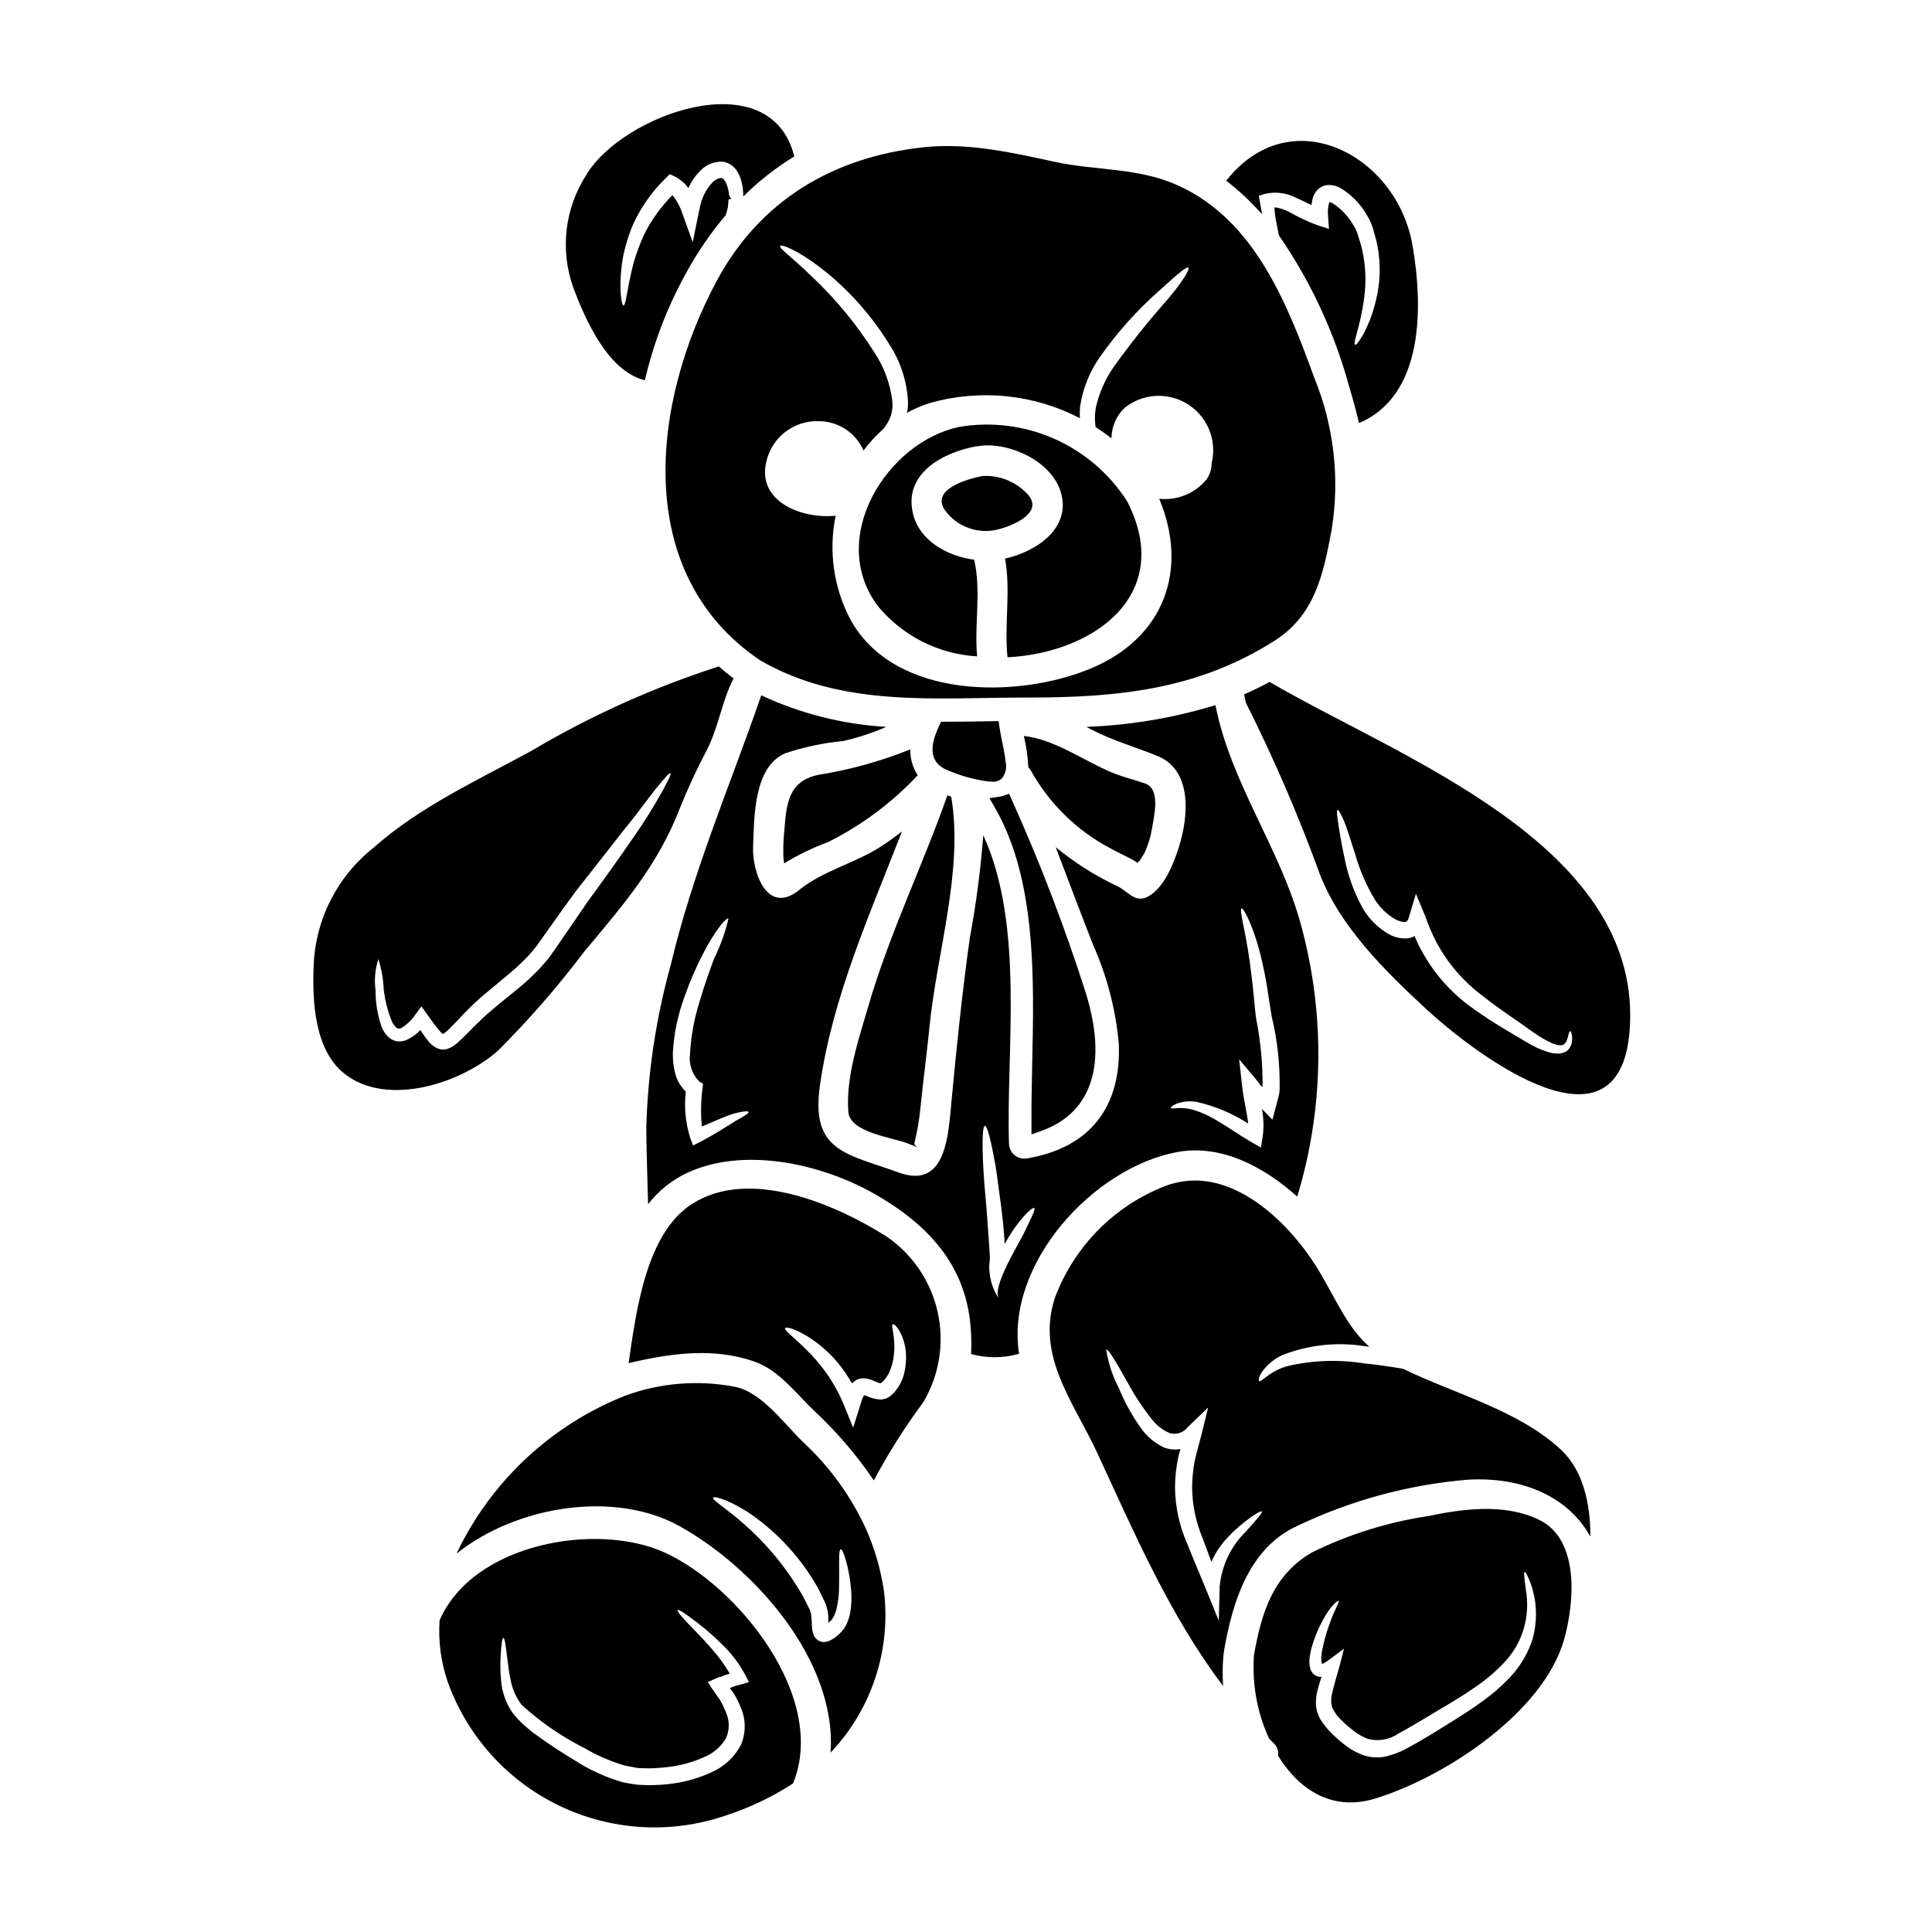
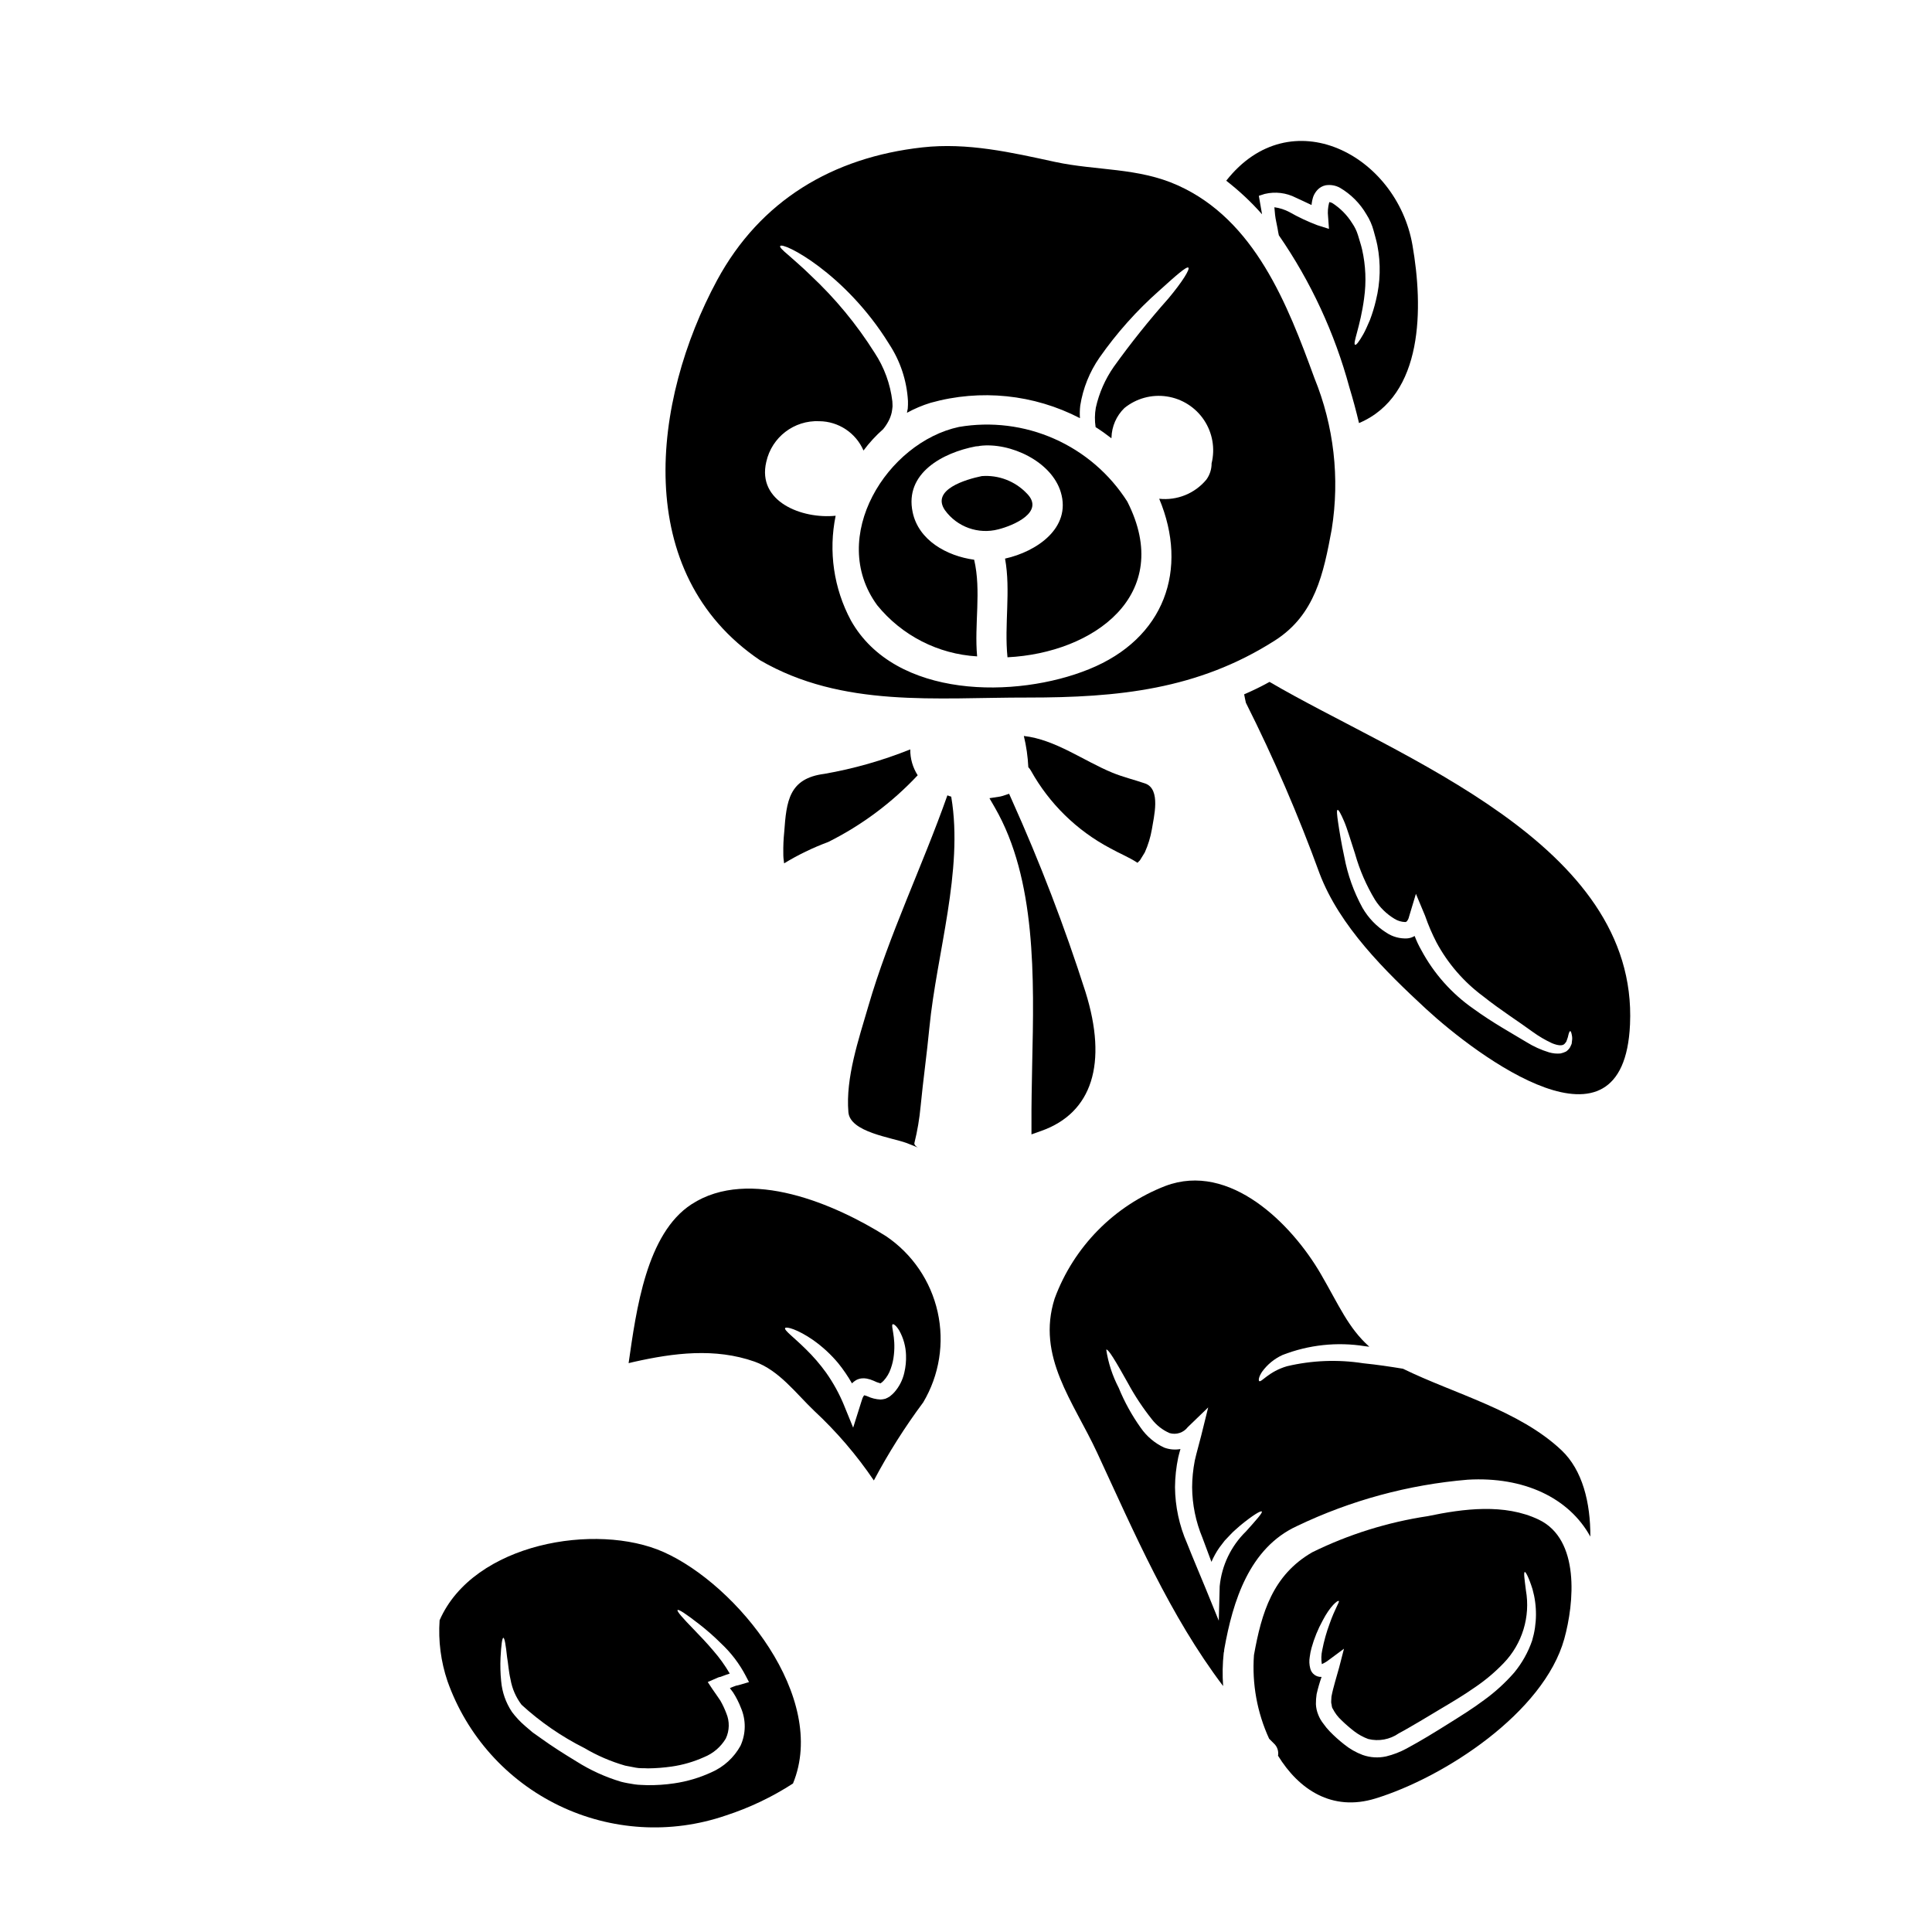
<svg xmlns="http://www.w3.org/2000/svg" fill="#000000" width="800px" height="800px" version="1.1" viewBox="144 144 512 512">
  <g>
-     <path d="m407.01 351.17c0.91 0.055 1.805-0.258 2.481-0.871 1-1.203 1.375-2.805 1.016-4.328-0.188-1.844-0.559-3.644-0.914-5.387-0.254-1.254-0.516-2.508-0.703-3.777l-0.254-1.711-1.727 0.035c-4.086 0.078-8.176 0.133-12.262 0.133h-1.262l-0.523 1.148c-1.098 2.394-4.004 8.75 1.668 11.441h-0.004c3.176 1.441 6.527 2.461 9.969 3.031 0.832 0.164 1.672 0.258 2.516 0.285z" />
    <path d="m351.82 364.57c-0.184 1.816-0.266 3.644-0.234 5.473-0.012 0.922 0.062 1.844 0.211 2.754 3.707-2.254 7.617-4.148 11.684-5.656 8.891-4.441 16.922-10.43 23.715-17.684-1.312-2.047-1.996-4.43-1.969-6.859-7.344 2.949-14.977 5.125-22.773 6.484-9.398 1.207-10.039 7.223-10.633 15.488z" />
    <path d="m319.82 555.29c-17.711-7.871-50.348-2.441-59.324 18.105h0.004c-0.379 5.465 0.332 10.949 2.09 16.137 5.121 14.449 15.734 26.289 29.535 32.957 13.801 6.668 29.676 7.621 44.176 2.652 6.293-2.043 12.293-4.898 17.848-8.492 9.379-22.773-14.738-52.625-34.328-61.359zm22.672 34.484-2.469 0.723h0.004c-0.309 0.098-0.621 0.172-0.938 0.219-0.395 0.105-0.789 0.32-1.203 0.453-0.133 0.082-0.297 0.133-0.457 0.215 0.297 0.375 0.59 0.789 0.887 1.18h-0.004c0.812 1.27 1.492 2.617 2.035 4.023 1.387 3.215 1.348 6.867-0.105 10.051-1.727 3.133-4.438 5.613-7.719 7.043-3.125 1.441-6.438 2.426-9.84 2.922-2.367 0.352-4.762 0.512-7.156 0.484-1.125-0.082-2.144-0.027-3.348-0.215s-2.465-0.395-3.617-0.695v-0.004c-4.148-1.238-8.105-3.043-11.766-5.356-3.484-2.117-6.566-4.074-9.535-6.219-0.695-0.508-1.422-0.992-2.117-1.5-0.668-0.59-1.344-1.152-2.012-1.715l-0.004-0.004c-1.281-1.102-2.438-2.34-3.453-3.695-1.633-2.445-2.621-5.266-2.867-8.199-0.207-2.074-0.258-4.16-0.16-6.246 0.184-3.348 0.43-5.195 0.746-5.195 0.32 0 0.645 1.848 0.992 5.144 0.297 1.605 0.395 3.695 0.914 5.902v0.004c0.426 2.43 1.426 4.727 2.922 6.691 4.988 4.57 10.59 8.426 16.637 11.465 3.394 2.008 7.035 3.574 10.828 4.664 0.938 0.211 1.852 0.324 2.785 0.535 0.938 0.211 2.168 0.105 3.242 0.188 2.109-0.02 4.215-0.184 6.301-0.484 2.957-0.426 5.844-1.266 8.57-2.492 2.41-0.969 4.434-2.699 5.762-4.93 0.996-2.109 1.043-4.543 0.137-6.691-0.434-1.156-0.961-2.277-1.574-3.352-0.668-1.043-1.422-2.035-2.09-3.027l-1.258-1.902 2.754-1.207-0.004 0.004c0.105-0.047 0.215-0.082 0.324-0.109 0.176-0.012 0.348-0.055 0.508-0.133 0.457-0.16 0.914-0.348 1.367-0.508 0.297-0.105 0.59-0.215 0.887-0.297l-0.004 0.004c-1.25-2.144-2.699-4.164-4.328-6.031-1.879-2.25-3.695-4.074-5.172-5.629-2.977-3.055-4.582-4.875-4.328-5.168 0.25-0.293 2.277 1.043 5.68 3.695 2.074 1.609 4.047 3.344 5.902 5.199 2.613 2.449 4.797 5.32 6.461 8.496z" />
    <path d="m390.3 416.32c1.902-19.562 9.055-41.617 5.812-61.008-0.023-0.055 0-0.133-0.023-0.188-0.352-0.105-0.695-0.211-1.02-0.348-6.621 18.781-15.434 36.844-20.984 55.977-2.519 8.66-6.027 18.895-5.25 28 0.457 5.305 11.414 6.672 15.461 8.172 1.527 0.59 2.414 0.965 2.922 1.18-0.457-0.27-1.016-0.75-0.883-1.23 0.785-3.168 1.332-6.394 1.633-9.645 0.672-6.977 1.664-13.914 2.332-20.91z" />
-     <path d="m298.82 396.2c10.234-12.246 19.48-22.801 25.348-38v0.004c2.102-5.273 4.492-10.422 7.156-15.434 3.082-6.082 3.914-12.617 6.91-18.648 0.059-0.102 0.121-0.203 0.188-0.297-1.367-1.051-2.68-2.121-3.938-3.215-0.027 0-0.051 0.027-0.078 0.027h0.004c-17.332 5.574-33.98 13.078-49.629 22.371-14.168 7.719-29.719 14.875-41.855 25.699-9.602 7.613-15.379 19.051-15.812 31.297-0.352 9.137 0.16 22.078 8.039 28.43 11.309 9.164 31.242 2.625 40.934-6.109 8.168-8.176 15.766-16.902 22.734-26.125zm-29.477 20.125c-1.07 1.098-2.117 2.195-3.266 3.266l-0.004 0.004c-0.605 0.602-1.262 1.148-1.965 1.637-0.473 0.297-0.973 0.539-1.5 0.719-0.707 0.223-1.457 0.242-2.176 0.055-1.051-0.336-1.98-0.969-2.68-1.82-0.508-0.578-0.98-1.188-1.414-1.824-0.324-0.48-0.645-0.938-0.941-1.395-1.105 1.184-2.445 2.117-3.938 2.738-0.738 0.258-1.527 0.34-2.305 0.238-0.773-0.141-1.492-0.484-2.09-0.992-0.879-0.805-1.551-1.805-1.969-2.918-1.062-3.106-1.594-6.367-1.574-9.648-0.371-2.762-0.113-5.574 0.746-8.227 0.824 2.606 1.305 5.309 1.422 8.039 0.34 2.945 1.078 5.828 2.195 8.574 0.285 0.633 0.703 1.188 1.234 1.633 0.395 0.27 0.617 0.27 1.207 0.055 1.547-0.938 2.863-2.207 3.856-3.723l1.5-2.039 1.527 2.144c0.789 1.043 1.527 2.168 2.336 3.188v0.004c0.367 0.492 0.762 0.969 1.18 1.418 0.191 0.227 0.414 0.418 0.668 0.562 0.152-0.074 0.297-0.164 0.43-0.266 0.496-0.355 0.957-0.758 1.371-1.207 0.988-0.965 2.008-2.062 3.055-3.188 1.148-1.23 2.223-2.223 3.348-3.379 1.203-1.07 2.492-2.25 3.75-3.266 2.519-2.117 5.062-4.152 7.531-6.324l2.332-2.25c0.789-0.746 1.422-1.574 2.144-2.363v-0.004c0.668-0.789 1.285-1.621 1.844-2.488 0.645-0.887 1.285-1.766 1.906-2.652 2.492-3.512 4.875-6.91 7.234-10.105 4.902-6.242 9.297-11.867 13.023-16.609 3.801-4.609 6.539-8.551 8.66-11.152 2.121-2.602 3.375-4.019 3.641-3.828 0.27 0.188-0.535 1.852-2.168 4.797-2.297 4.164-4.82 8.195-7.559 12.082-3.402 4.984-7.531 10.746-12.168 17.094-2.25 3.269-4.582 6.691-7.019 10.234-0.617 0.887-1.23 1.766-1.852 2.68-0.695 0.91-1.285 1.969-2.09 2.812-0.805 0.848-1.527 1.793-2.363 2.652l-2.547 2.465c-2.598 2.301-5.25 4.367-7.719 6.375-1.258 1.02-2.332 2.012-3.508 3.004-1.133 1.082-2.363 2.227-3.328 3.199z" />
    <path d="m478.46 200.8c-0.188-1.125-0.395-2.277-0.613-3.512l-0.242-1.395 1.574-0.508v0.004c2.789-0.664 5.719-0.305 8.266 1.016 1.418 0.617 2.785 1.316 4.125 1.93v-0.004c0.07-0.754 0.223-1.5 0.457-2.223 0.25-0.652 0.625-1.254 1.098-1.766 0.578-0.629 1.336-1.059 2.168-1.234 1.316-0.215 2.668 0.02 3.832 0.668 2.883 1.699 5.281 4.106 6.969 6.996 0.867 1.348 1.52 2.82 1.93 4.367 0.352 1.312 0.723 2.543 0.992 3.887 0.938 4.824 0.809 9.793-0.375 14.562-0.418 1.785-0.957 3.543-1.609 5.254-0.641 1.473-1.18 2.731-1.738 3.723-1.125 1.969-1.879 2.949-2.172 2.812-0.723-0.297 1.395-4.82 2.387-12.355l-0.004 0.004c0.609-4.301 0.426-8.676-0.535-12.914-0.27-1.203-0.723-2.492-1.098-3.805-0.344-1.125-0.859-2.184-1.527-3.148-1.332-2.148-3.129-3.969-5.254-5.336-0.246-0.133-0.512-0.223-0.789-0.266-0.008 0.066-0.035 0.133-0.078 0.188-0.312 1.188-0.406 2.426-0.27 3.644l0.238 3.266-3.055-0.965 0.004 0.004c-2.562-0.969-5.043-2.133-7.422-3.484-1.246-0.664-2.598-1.098-3.996-1.289 0.055 0.695 0.137 1.395 0.188 2.039 0.133 1.23 0.457 2.41 0.645 3.512 0.105 0.641 0.211 1.258 0.348 1.875 8.48 12.281 14.805 25.918 18.703 40.328 0.938 3.082 1.793 6.242 2.547 9.445 17.227-7.312 17.016-30.789 14.168-47.133-4.125-23.953-32.316-38.801-49.359-17.094h0.004c3.438 2.664 6.621 5.644 9.496 8.906z" />
    <path d="m416.08 274.73c-3.086-3.223-7.449-4.894-11.895-4.559-4.156 0.859-13.531 3.566-9.754 9.055 3.223 4.441 8.84 6.445 14.145 5.055 3.969-1 12.488-4.594 7.504-9.551z" />
-     <path d="m373.39 548.93c-0.164-0.242-0.289-0.508-0.375-0.789-3.938-8.234-9.391-15.652-16.078-21.867-5.062-4.82-10.957-13.316-18.191-14.766-9.746-1.867-19.816-1.043-29.125 2.387-19.625 7.801-35.57 22.738-44.629 41.816 16.211-12.863 41.992-16.668 58.898-7.371 19.965 11.02 41.91 35.641 40.223 60.129 10.855-11.441 16.043-27.133 14.152-42.793-0.852-5.777-2.492-11.414-4.875-16.746zm-4.019 22.109c-0.176 1.176-0.527 2.324-1.043 3.398-0.312 0.688-0.727 1.32-1.234 1.879-0.184 0.211-0.379 0.406-0.586 0.59l-0.297 0.293-0.457 0.395v-0.004c-0.566 0.469-1.188 0.863-1.848 1.184l-0.695 0.27-0.004-0.004c-0.375 0.078-0.762 0.117-1.148 0.109-1.027-0.129-1.918-0.777-2.359-1.715-0.34-0.797-0.523-1.652-0.535-2.519-0.023-0.59-0.051-1.203-0.078-1.793-0.055-0.508-0.105-1.098-0.16-1.477h-0.004c-0.035-0.23-0.098-0.457-0.188-0.668l-0.023-0.16-0.027-0.023-0.188-0.395c-0.535-1.043-1.07-2.113-1.605-3.188l-0.004-0.004c-4.137-7.293-9.473-13.844-15.781-19.371-4.723-4.18-8.492-6.348-8.121-6.965 0.297-0.43 4.258 0.535 10.078 4.449l-0.004-0.004c7.352 5.148 13.441 11.891 17.82 19.723 0.59 1.203 1.152 2.387 1.715 3.543 0.617 1.359 0.926 2.836 0.91 4.328 0 0.395 0 0.789 0.027 1.18l0.188-0.188c0.211-0.184 0.453-0.395 0.586-0.508 0.133-0.297 0.324-0.352 0.512-0.789l0.004 0.004c0.402-0.723 0.699-1.5 0.879-2.309 0.379-1.645 0.598-3.32 0.645-5.008 0.16-6.402-0.238-10.629 0.48-10.719 0.324 0 0.75 0.965 1.285 2.754h0.004c0.742 2.578 1.219 5.227 1.422 7.902 0.18 1.938 0.125 3.887-0.164 5.809z" />
    <path d="m402.95 317.95c-0.789-8.465 1.152-17.32-0.789-25.617-7.289-0.992-14.738-5.172-16.293-12.566-2.223-10.371 7.984-15.812 16.719-17.473h0.008c0.242-0.035 0.488-0.055 0.734-0.059l0.348-0.078c7.984-0.992 18.973 4.074 21.441 12.273 2.867 9.566-6.516 15.785-14.77 17.605 1.555 8.574-0.238 17.469 0.645 26.152 22.75-1.125 44.375-16.48 31.75-41.266v-0.004c-4.66-7.32-11.383-13.105-19.32-16.621-7.938-3.519-16.734-4.613-25.293-3.152-19.027 4.074-34.859 29.18-21.68 47.23v0.004c6.535 8.047 16.152 12.973 26.5 13.57z" />
    <path d="m417.35 441.87v2.754l2.606-0.926c13.492-4.777 17.645-17.867 11.699-36.848-5.535-17.309-12.051-34.289-19.508-50.859l-0.723-1.633-1.699 0.566h-0.004c-0.215 0.074-0.438 0.129-0.664 0.168l-2.844 0.441 1.438 2.488c10.984 19.039 10.402 45.082 9.887 68.062-0.098 5.441-0.223 10.734-0.188 15.785z" />
    <path d="m438.16 368.76c2.363 1.34 5.012 2.387 7.289 3.887 0.184-0.215 0.395-0.395 0.641-0.645l1.285-2.09 0.004-0.004c0.875-1.949 1.508-4 1.875-6.106 0.484-3.188 2.496-10.664-1.766-12.168-2.867-0.988-5.902-1.711-8.707-2.867-7.641-3.148-15.113-8.789-23.445-9.727l-0.004 0.004c0.656 2.711 1.051 5.477 1.184 8.266 0.273 0.277 0.508 0.594 0.695 0.934 4.859 8.719 12.133 15.844 20.949 20.516z" />
    <path d="m334.03 218.27c-17.285 32.047-22.777 77.598 11.387 100.7 21.836 12.703 46.785 9.84 71.039 9.887 23.66 0 44.934-2.039 65.438-15.141 10.629-6.805 12.859-17.711 15.031-29.473h-0.004c2.164-13.516 0.582-27.359-4.582-40.035-7.129-19.512-15.742-41.855-36.176-51.074-10.555-4.769-21.52-3.859-32.531-6.219-11.602-2.519-23.223-5.195-35.207-3.856-23.77 2.652-42.957 14.066-54.395 35.211zm27.086 37.352c5.102 0.047 9.695 3.094 11.723 7.769 1.531-2.059 3.273-3.953 5.199-5.652 0.535-0.648 1-1.348 1.395-2.09 0.406-0.746 0.707-1.551 0.887-2.383 0.094-0.516 0.164-1.035 0.211-1.555 0.027-0.238-0.051-0.914-0.051-1.367-0.547-4.606-2.164-9.023-4.723-12.891-4.734-7.508-10.41-14.379-16.891-20.445-2.438-2.414-4.582-4.156-5.977-5.441-1.5-1.258-2.301-2.066-2.141-2.336 0.43-1.367 17.176 6.996 28.859 25.91v0.008c2.977 4.508 4.703 9.719 5.012 15.113 0.02 0.68 0 1.359-0.055 2.039-0.105 0.395-0.133 0.719-0.211 1.098h-0.004c1.996-1.098 4.098-1.988 6.269-2.652 13.234-3.707 27.379-2.254 39.578 4.07-0.078-1.117-0.051-2.238 0.082-3.348 0.723-4.574 2.473-8.926 5.117-12.73 4.559-6.516 9.875-12.469 15.836-17.738 4.449-4.019 7.211-6.461 7.691-6.082s-1.5 3.668-5.356 8.266h-0.004c-5.106 5.75-9.91 11.762-14.391 18.008-2.281 3.269-3.902 6.957-4.769 10.852-0.297 1.703-0.316 3.438-0.055 5.144 1.449 0.914 2.844 1.906 4.18 2.949 0-0.051 0.027-0.105 0.027-0.16 0.07-2.969 1.301-5.785 3.434-7.852 3.148-2.555 7.231-3.668 11.242-3.062 4.012 0.605 7.582 2.871 9.84 6.242 2.254 3.375 2.988 7.539 2.016 11.48 0.012 1.555-0.477 3.07-1.395 4.328-3.055 3.672-7.742 5.574-12.488 5.062 7.824 18.703 1.477 37.062-18.621 45.176-19.184 7.793-51.344 7.934-63.078-12.918-4.555-8.492-5.988-18.316-4.047-27.758-8.867 0.914-20.898-3.695-18.383-14.281 1.438-6.527 7.363-11.074 14.039-10.773z" />
-     <path d="m314.9 244.77c2.785-11.969 7.547-23.391 14.094-33.789 2.207-3.496 4.66-6.828 7.34-9.973 0.211-0.695 0.395-1.395 0.562-2.062l0.16-1.852 0.027-0.238 0.453-0.105 0.352-0.055-0.375-0.297-0.324-0.859 0.004 0.004c-0.098-1.102-0.379-2.18-0.832-3.188-0.457-0.883-0.965-1.23-1.367-1.203l0.004-0.004c-0.855 0.129-1.633 0.555-2.199 1.207-1.789 1.914-2.961 4.316-3.375 6.902l-0.215 0.91-1.633 8.023-2.707-7.531v0.004c-0.562-1.809-1.477-3.488-2.684-4.949-2.719 2.754-5.035 5.875-6.883 9.273-0.895 1.711-1.656 3.484-2.281 5.305-0.598 1.574-1.09 3.184-1.473 4.824-1.449 5.902-1.688 9.914-2.336 9.84-0.43-0.023-1.23-3.75-0.48-10.34h0.004c0.203-1.805 0.555-3.586 1.043-5.336 0.531-2.039 1.223-4.039 2.066-5.973 2.102-4.531 5.016-8.637 8.602-12.117l1.07-1.043 1.422 0.695-0.004 0.004c1.387 0.707 2.582 1.738 3.484 3.004 0.793-1.77 1.91-3.371 3.297-4.727 1.441-1.488 3.438-2.312 5.508-2.273 0.605 0.004 1.203 0.152 1.742 0.43 0.539 0.211 1.023 0.539 1.418 0.965 0.398 0.328 0.734 0.73 0.992 1.18 0.246 0.395 0.461 0.805 0.645 1.23 0.574 1.469 0.895 3.019 0.938 4.594v0.832c4.086-4.055 8.625-7.621 13.535-10.629-6.297-25.379-45.633-11.094-55.105 4.875v0.004c-5.742 8.891-7.019 19.945-3.457 29.914 3.102 8.285 9.16 22.191 18.969 24.523z" />
-     <path d="m456.03 449.3c11.684-2.141 23.02 3.996 31.75 11.809h0.004c7.059-23.293 7.438-48.102 1.098-71.602-5.41-20.445-18.699-37.785-22.773-58.648v0.004c-11.109 3.406-22.617 5.344-34.23 5.762 0.508 0.27 0.992 0.508 1.5 0.789 5.707 2.949 11.633 4.559 17.5 6.996 9.164 3.832 8.066 15.973 5.574 23.957-1.395 4.394-3.777 10.664-8.043 13.129-3.543 2.09-5.465-1.316-8.266-2.629-5.867-2.762-11.367-6.242-16.375-10.359 3.32 8.633 6.516 17.285 9.914 25.887 3.684 8.285 5.984 17.121 6.805 26.148 0.723 16.59-7.477 27.52-24.035 30.391-1.203 0.297-2.481 0.031-3.465-0.727-0.984-0.758-1.574-1.918-1.598-3.16-0.789-24.758 4.207-57.555-6.805-81.699h-0.004c-0.703 9.109-1.891 18.176-3.562 27.156-1.969 13.984-3.43 28.215-4.769 42.281-0.938 9.781-1.312 24.574-14.094 19.941-13.777-5.016-23.391-5.469-20.859-23.129 3.379-23.617 13.211-45.207 21.73-67.258-1.902 1.477-3.856 2.926-5.902 4.207-6.488 4.129-15.383 6.43-21.223 11.23-8.66 7.086-12.648-4.848-12.328-11.523 0.324-7.582 0.105-20.898 8.441-24.598h-0.004c5-1.68 10.18-2.777 15.434-3.273 3.922-0.891 7.75-2.148 11.441-3.75-11.477-0.668-22.727-3.504-33.145-8.359-8.266 23.902-18.141 46.789-24.008 71.543h-0.004c-3.883 14.02-6.055 28.461-6.457 43.004 0.055 6.75 0.297 13.531 0.48 20.309 2.695-3.481 6.164-6.289 10.129-8.199 15.137-7.184 35.691-2.519 49.594 5.305 14.168 8.016 24.652 18.867 25.805 36.066 0.148 2.176 0.172 4.363 0.078 6.543 4.043 1.105 8.305 1.113 12.352 0.023 0.113-0.051 0.23-0.086 0.352-0.105-3.719-23.77 19.648-49.359 41.969-53.461zm-0.297-12.781h0.004c1.719-0.641 3.574-0.812 5.383-0.508 4.852 1.102 9.477 3.043 13.66 5.731-0.297-2.867-1.18-6.109-1.609-9.938l-0.789-7.086 4.957 5.902v0.004c0.223 0.285 0.43 0.578 0.621 0.887l0.641 0.586c0.047-6.062-0.52-12.113-1.688-18.059-0.238-1.449-0.348-2.922-0.48-4.328-0.133-1.34-0.27-2.652-0.395-3.887-0.242-2.598-0.617-4.934-0.859-7.086-1.207-8.578-2.844-13.75-2.144-14.016 0.457-0.211 3.215 4.688 5.277 13.426 0.484 2.168 1.047 4.609 1.422 7.129s0.832 5.277 1.285 8.145c1.52 6.324 2.223 12.816 2.094 19.32l-0.105 1.07-0.27 1.125-0.562 2.172-0.965 3.617-2.754-2.812h-0.004c0.445 2.441 0.5 4.938 0.164 7.394l-0.457 2.812-2.387-1.371c-3.348-1.93-6.004-3.856-8.52-5.328v0.004c-2.059-1.344-4.285-2.418-6.617-3.191-1.465-0.461-2.996-0.66-4.531-0.586-1.125 0.105-1.793 0.211-1.848 0-0.047-0.215 0.379-0.621 1.48-1.129zm-116.86 4.582c-2.172 1.316-5.227 3.406-9.512 5.602l-1.688 0.859-0.723-1.906h-0.004c-1.273-3.996-1.684-8.215-1.203-12.379-1.246-1.191-2.168-2.684-2.68-4.328-0.539-1.891-0.789-3.852-0.754-5.816 0.27-5.176 1.332-10.281 3.148-15.137 1.359-3.891 3-7.68 4.906-11.336 3.215-6.242 6.137-9.594 6.691-9.219-0.855 3.644-2.125 7.176-3.781 10.531-1.203 3.191-2.574 7.023-3.828 11.281-1.441 4.516-2.305 9.199-2.574 13.938-0.383 2.68 0.488 5.387 2.363 7.34l1.07 0.723-0.133 1.258-0.004 0.004c-0.445 3.32-0.5 6.684-0.16 10.02 3.191-1.34 6.004-2.625 8.176-3.348 2.57-0.695 4.102-0.832 4.207-0.508 0.105 0.32-1.215 1.164-3.519 2.422zm69.887 47.133c-2.133-3.16-2.992-7.004-2.414-10.77-0.238-4.766-0.668-9.348-0.938-13.531-0.395-4.18-0.695-7.953-0.859-11.148-0.297-6.375-0.16-10.367 0.457-10.422 0.617-0.055 1.605 3.832 2.731 10.078 0.562 3.148 0.938 6.883 1.555 11.039 0.375 3.148 0.789 6.59 0.965 10.211v-0.004c0.793-1.453 1.66-2.867 2.602-4.234 2.68-3.75 4.824-5.602 5.227-5.305s-0.832 2.707-2.754 6.672c-1.215 2.625-8.746 14.629-6.57 17.414z" />
    <path d="m551.77 546.71c-9.055-4.328-19.941-2.894-29.422-0.91-10.621 1.598-20.934 4.824-30.574 9.562-10.504 6.059-13.453 16.051-15.461 27.254-0.547 7.609 0.836 15.23 4.019 22.16 0.395 0.395 0.789 0.789 1.203 1.203 0.934 0.824 1.371 2.074 1.156 3.301 5.492 8.922 14.281 14.898 25.832 11.332 18.297-5.625 44.586-22.75 50.027-42.285 2.625-9.477 4.234-26.367-6.781-31.617zm-1.742 32.074c-1.059 3.07-2.66 5.93-4.723 8.441-2.387 2.734-5.074 5.188-8.012 7.312-3.031 2.277-6.352 4.328-9.758 6.461-3.406 2.129-6.883 4.285-10.77 6.375h0.004c-1.707 0.926-3.531 1.629-5.418 2.09-2.066 0.457-4.219 0.328-6.215-0.375-1.797-0.668-3.469-1.629-4.953-2.84-1.328-1.039-2.582-2.168-3.758-3.379-0.617-0.629-1.18-1.309-1.684-2.035-0.586-0.727-1.055-1.539-1.395-2.41-0.367-0.895-0.574-1.848-0.617-2.812-0.008-0.887 0.055-1.773 0.188-2.652 0.352-1.543 0.789-3.066 1.312-4.559-1.414 0.078-2.676-0.871-3-2.25-0.266-0.996-0.312-2.039-0.133-3.055 0.098-0.812 0.258-1.621 0.48-2.41 0.699-2.516 1.688-4.945 2.949-7.238 1.969-3.801 4.019-5.492 4.285-5.144 0.188 0.27-1.07 2.062-2.438 5.977-0.852 2.281-1.508 4.629-1.969 7.023-0.27 1.215-0.305 2.469-0.105 3.699 0.02-0.023 0.051-0.031 0.078-0.027 0.625-0.277 1.211-0.629 1.746-1.047l4.047-3-1.285 4.984c-0.668 2.492-1.574 5.227-2.035 7.719 0 0.562-0.109 1.18-0.055 1.711 0.188 0.512 0.055 1.047 0.43 1.527h-0.004c0.57 1.129 1.344 2.148 2.277 3.004 1.082 1.059 2.227 2.051 3.43 2.973 1.117 0.848 2.356 1.527 3.672 2.008 2.789 0.688 5.738 0.141 8.094-1.5 1.766-0.938 3.562-2.012 5.356-3.055 1.793-1.043 3.484-2.09 5.199-3.109 3.43-2.035 6.691-3.965 9.621-6.031v0.004c2.754-1.863 5.305-4.008 7.606-6.406 4.945-5.125 7.137-12.305 5.906-19.316-0.375-3.004-0.641-4.723-0.297-4.848 0.242-0.082 1.074 1.473 2.039 4.527v-0.004c1.266 4.473 1.23 9.215-0.098 13.668z" />
    <path d="m480.44 324.71c-2.172 1.203-4.414 2.301-6.727 3.293 0.133 0.75 0.297 1.473 0.457 2.223v0.004c7.387 14.691 13.91 29.809 19.535 45.262 5.305 13.961 17.32 25.805 28.242 35.91 13.531 12.461 52.348 41.617 54.023 4.074 2.168-48.027-61.336-70.723-95.531-90.766zm80.172 94.992c-0.027 0.27-0.078 0.586-0.105 0.91-0.145 0.363-0.316 0.723-0.508 1.07-0.266 0.387-0.602 0.723-0.992 0.992-0.469 0.227-0.965 0.398-1.473 0.508-1.012 0.09-2.027-0.012-3-0.293-2.121-0.645-4.148-1.562-6.031-2.734-3.938-2.387-8.922-5.117-14.016-8.816-5.769-4.019-10.504-9.344-13.824-15.543-0.688-1.199-1.277-2.453-1.77-3.75-0.598 0.367-1.273 0.586-1.969 0.641-1.945 0.102-3.867-0.422-5.492-1.496-2.621-1.652-4.801-3.914-6.352-6.594-2.309-4.211-3.938-8.758-4.82-13.477-0.832-3.856-1.316-6.914-1.633-9.055-0.32-2.137-0.43-3.348-0.16-3.434 0.27-0.082 0.859 0.992 1.715 2.977 0.859 1.984 1.738 5.094 2.945 8.734h-0.004c1.211 4.266 2.988 8.348 5.281 12.141 1.309 2.043 3.07 3.758 5.144 5.008 0.863 0.543 1.852 0.836 2.867 0.859 0.211-0.02 0.398-0.141 0.508-0.32 0.238-0.324 0.402-0.699 0.484-1.098l1.824-6.059 2.465 5.902-0.004 0.004c0.828 2.379 1.824 4.699 2.977 6.938 3.023 5.625 7.25 10.508 12.379 14.309 4.723 3.75 9.352 6.648 13.156 9.445 1.605 1.164 3.32 2.168 5.117 3 1.574 0.641 2.785 0.75 3.32 0.133l0.004 0.004c0.129-0.191 0.27-0.371 0.43-0.539 0.082-0.238 0.16-0.457 0.242-0.668 0.145-0.363 0.25-0.738 0.32-1.125 0.16-0.645 0.324-1.02 0.484-1.02s0.297 0.324 0.43 1.047h-0.004c0.109 0.457 0.133 0.934 0.066 1.398z" />
    <path d="m515.81 506.73c-3.266-0.535-6.805-1.074-10.527-1.449h-0.004c-6.731-1.051-13.602-0.781-20.23 0.789-4.848 1.422-6.754 4.328-7.34 3.938-0.215-0.188-0.188-1.043 0.746-2.465 1.391-1.926 3.254-3.461 5.414-4.449 6.957-2.715 14.516-3.523 21.891-2.332 0.395 0.027 0.75 0.082 1.125 0.133-5.602-5.012-8.012-10.93-12.836-19.238-7.688-13.266-24.117-29.824-41.211-23.363l0.004-0.004c-13.605 5.277-24.289 16.137-29.344 29.824-4.902 15.41 4.984 27.332 11.254 40.863 9.914 21.383 19.266 43.172 33.391 61.848-0.215-2.938-0.16-5.891 0.16-8.816 0.027-0.133 0.078-0.27 0.105-0.43-0.008-0.207 0.012-0.414 0.055-0.617 2.25-12.594 6.594-26.742 19.285-32.555 14.207-6.805 29.535-10.961 45.23-12.273 14.848-0.859 26.824 4.793 32.48 15.086 0.051-8.977-2.066-17.633-7.664-22.91-11.195-10.562-28.426-14.934-41.984-21.578zm-41.613 43.117c-3.965 3.863-6.43 9.008-6.965 14.52l-0.242 9.141-3.484-8.551c-1.5-3.668-3.188-7.582-4.93-11.977-2.059-4.691-3.141-9.75-3.188-14.871 0.023-2.644 0.309-5.281 0.852-7.871 0.16-0.746 0.395-1.5 0.59-2.223l0.004-0.004c-1.453 0.266-2.949 0.129-4.332-0.391-2.481-1.16-4.613-2.961-6.176-5.211-2.359-3.305-4.328-6.871-5.863-10.629-1.648-3.164-2.766-6.578-3.297-10.105 0.512-0.297 2.574 3.188 5.762 8.895v0.004c1.816 3.348 3.926 6.531 6.297 9.512 1.234 1.613 2.859 2.887 4.723 3.699 1.777 0.527 3.695-0.102 4.82-1.574l5.414-5.227-1.852 7.477c-0.535 2.168-1.207 4.394-1.715 6.672h0.004c-0.445 2.309-0.68 4.648-0.695 6.996 0.035 4.594 0.965 9.141 2.731 13.383 0.789 2.168 1.609 4.328 2.387 6.402 0.574-1.336 1.281-2.609 2.117-3.805 0.484-0.613 0.938-1.23 1.395-1.824l1.449-1.527c0.887-0.992 1.852-1.711 2.652-2.465 3.348-2.754 5.469-4.019 5.734-3.723 0.266 0.297-1.375 2.141-4.191 5.277z" />
    <path d="m378.81 471.6c-13.293-8.363-36.211-18.414-51.531-8.469-11.977 7.773-14.656 27.945-16.691 42.117 0.453-0.105 0.91-0.238 1.34-0.32 10.629-2.387 21.543-3.777 32.047-0.082 6.488 2.305 10.961 8.414 15.742 12.988 5.969 5.547 11.293 11.75 15.863 18.5 3.828-7.219 8.199-14.133 13.078-20.688 4.289-7.211 5.656-15.789 3.824-23.98-1.828-8.188-6.723-15.367-13.672-20.066zm4.848 36.145c-0.43 1.953-1.352 3.762-2.68 5.254-0.32 0.352-0.672 0.676-1.047 0.965l-0.215 0.18-0.055 0.023-0.156 0.082-0.273 0.16-0.586 0.27c-0.418 0.117-0.852 0.191-1.285 0.211-1.207-0.051-2.391-0.344-3.484-0.859-0.277-0.117-0.562-0.207-0.859-0.266-0.266 0.328-0.457 0.715-0.562 1.125-0.16 0.395-0.27 0.914-0.43 1.344l-1.93 6.109-2.363-5.789 0.004-0.004c-1.262-3.094-2.871-6.031-4.797-8.762-1.602-2.223-3.394-4.305-5.356-6.215-3.269-3.242-5.867-5.066-5.512-5.629 0.297-0.43 3.215 0.27 7.504 3.242l-0.004 0.004c2.453 1.742 4.672 3.793 6.594 6.106 1.344 1.672 2.555 3.445 3.617 5.309 0.328-0.332 0.695-0.621 1.098-0.859 0.457-0.246 0.961-0.402 1.477-0.457 0.445-0.051 0.898-0.031 1.34 0.055 0.617 0.117 1.219 0.305 1.793 0.562 0.562 0.289 1.156 0.516 1.77 0.672 0.055 0 0.027-0.027 0.055 0.027v-0.004h0.027c0.285-0.184 0.551-0.398 0.785-0.645 0.867-0.93 1.527-2.035 1.93-3.242 0.434-1.191 0.715-2.434 0.836-3.699 0.535-4.82-0.887-7.715-0.324-8.066 0.211-0.16 0.992 0.375 1.793 1.742v0.004c1.078 1.969 1.676 4.16 1.746 6.402 0.059 1.562-0.09 3.129-0.449 4.648z" />
  </g>
</svg>